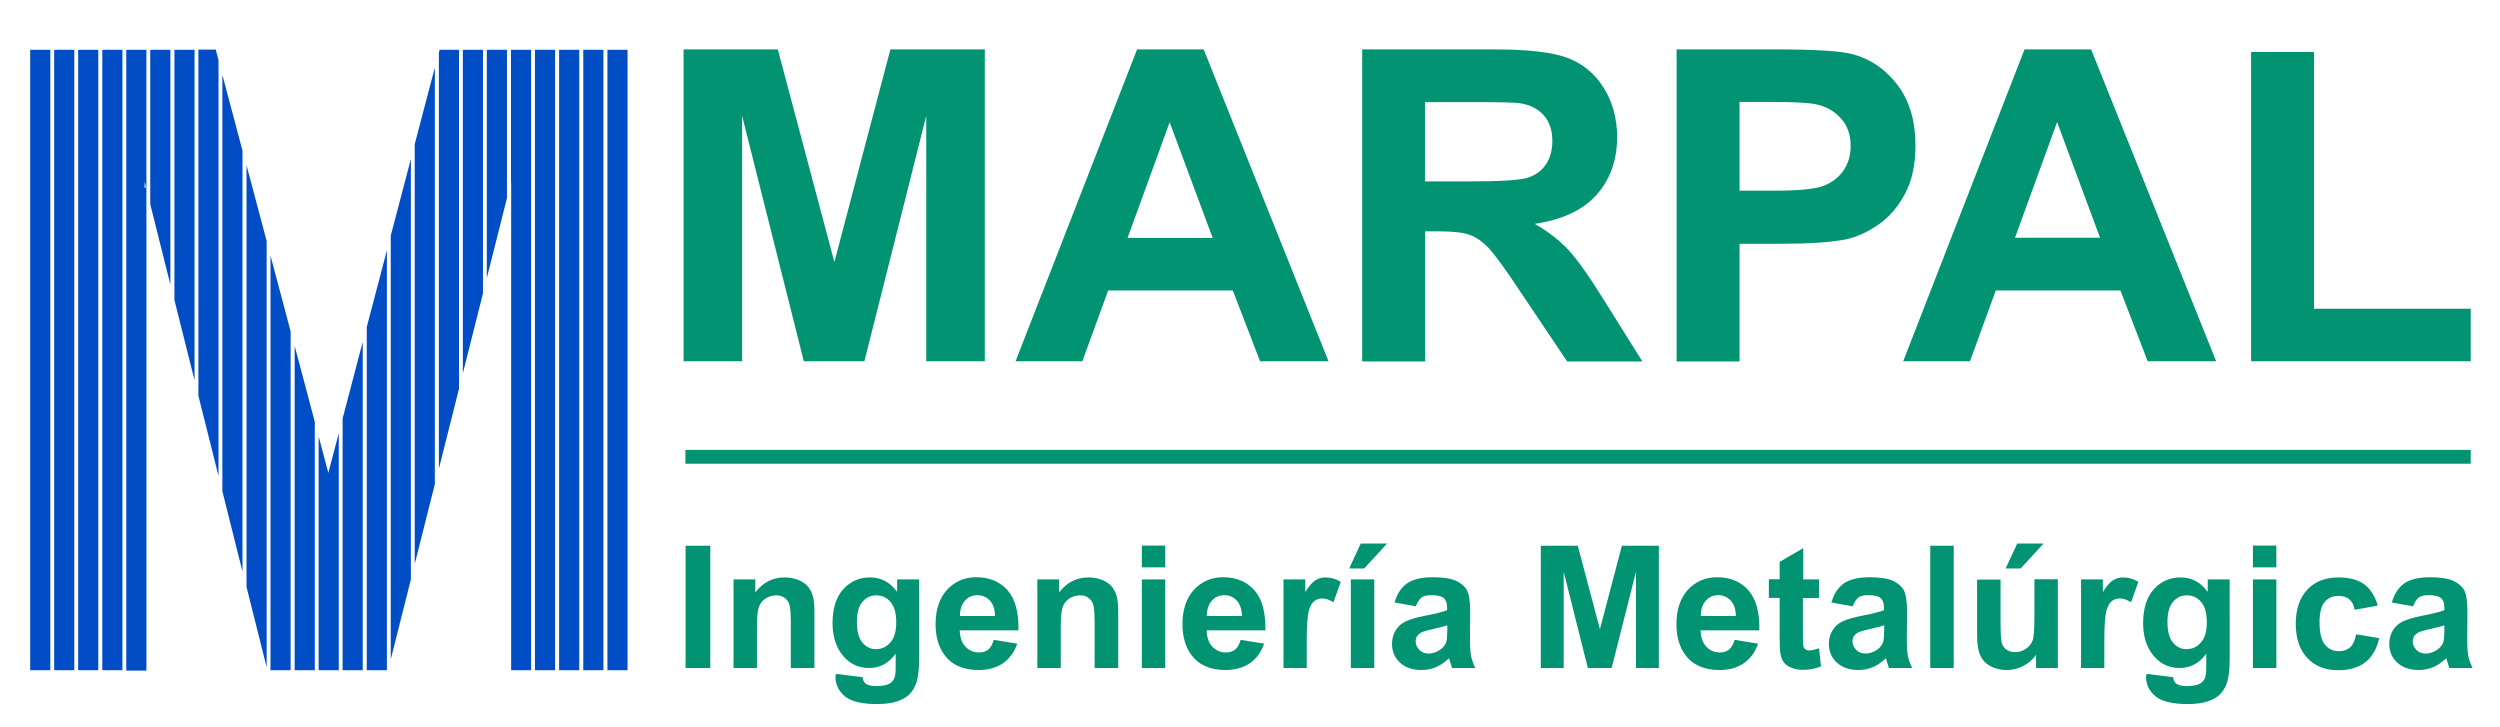
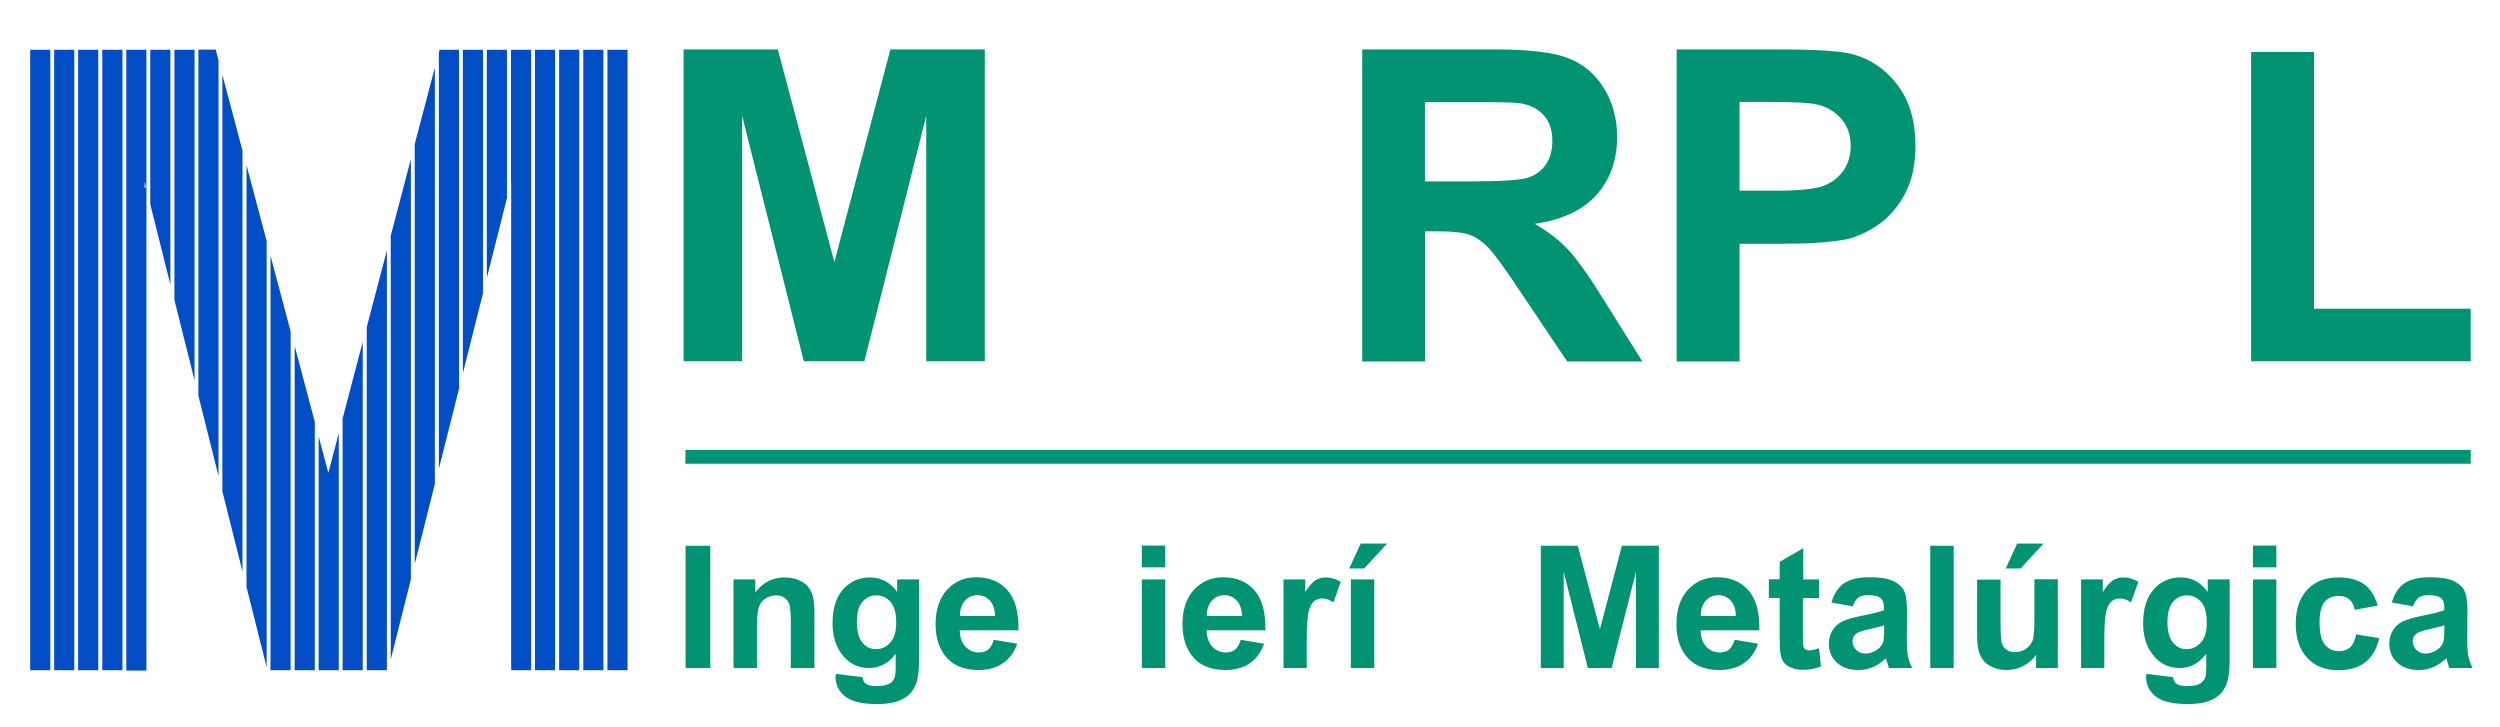
<svg xmlns="http://www.w3.org/2000/svg" version="1.1" id="Capa_1" x="0px" y="0px" viewBox="0 0 1366 397" style="enable-background:new 0 0 1366 397;" xml:space="preserve">
  <style type="text/css">
	.st0{fill:#004DC6;}
	.st1{fill:#029373;}
	.st2{fill:none;stroke:#029373;stroke-width:7.562;stroke-miterlimit:10;}
</style>
  <g>
    <g>
      <path class="st0" d="M95.3,163.9l11,43.9V27.2h-11V163.9z M108.4,27.2v189l11,43.9V32.9l-1.5-5.8H108.4z M82.1,111.6l11,43.9V27.2    h-11V111.6z M134.7,320.7l11,43.9V131.7l-11-41.4V320.7z M121.5,268.4l11,43.9v-230l-11-41.4V268.4z M29.6,366.2h11v-339h-11    V366.2z M161,366.2h11V230.5L161,189V366.2z M16.5,366.2h11v-339h-11V366.2z M69,366.4h11V27.2H69V366.4z M79,99.3l0.8,3.2H79    V99.3z M55.9,366.2h11v-339h-11V366.2z M42.7,366.2h11v-339h-11V366.2z M147.8,366.2h11V181.1l-11-41.4V366.2z M292.3,366.2h11    v-339h-11V366.2z M305.5,366.2h11v-339h-11V366.2z M266,151.9l11-43.7v-81h-11V151.9z M174.1,238.4v127.8h11V236.7l-5.7,21.7    L174.1,238.4z M318.7,366.2h11v-339h-11V366.2z M331.9,27.2v339h11v-339H331.9z M279.2,99.8l0.1-0.5v266.9h10.9v-339h-11V99.8z     M213.5,360.3l11-43.7V86.9l-11,41.9V360.3z M252.9,204l11-43.7V27.2h-11V204z M187.2,366.2h11V186.8l-11,41.9V366.2z     M200.4,366.2h11V136.8l-11,41.9V366.2z M239.8,28.9v227.2l11-43.7V27.2h-10.6L239.8,28.9z M226.6,308.2l11-43.7V36.9l-11,41.9    V308.2z" />
    </g>
  </g>
  <g>
    <g>
      <path class="st1" d="M373.5,197.4V27H425l30.9,116.2L486.5,27h51.6v170.4h-32V63.3l-33.8,134.1h-33.1L405.5,63.3v134.1H373.5z" />
-       <path class="st1" d="M725.9,197.4h-37.4l-14.9-38.7h-68.1l-14.1,38.7h-36.5L621.3,27h36.4L725.9,197.4z M662.6,130l-23.5-63.2    l-23,63.2H662.6z" />
      <path class="st1" d="M744.3,197.4V27h72.4c18.2,0,31.4,1.5,39.7,4.6s14.9,8.5,19.8,16.3s7.4,16.8,7.4,26.9    c0,12.8-3.8,23.3-11.3,31.7s-18.8,13.6-33.7,15.8c7.4,4.3,13.6,9.1,18.4,14.3s11.4,14.4,19.6,27.7l20.8,33.2h-41.1l-24.9-37.1    c-8.8-13.3-14.9-21.6-18.1-25c-3.3-3.4-6.7-5.8-10.3-7.1c-3.6-1.3-9.4-1.9-17.3-1.9h-7v71.1H744.3z M778.7,99.1h25.5    c16.5,0,26.8-0.7,30.9-2.1c4.1-1.4,7.3-3.8,9.6-7.2s3.5-7.7,3.5-12.8c0-5.7-1.5-10.4-4.6-13.9c-3.1-3.5-7.4-5.8-13-6.7    c-2.8-0.4-11.2-0.6-25.1-0.6h-26.9V99.1z" />
      <path class="st1" d="M916.1,197.4V27h55.2c20.9,0,34.6,0.9,40.9,2.6c9.8,2.6,17.9,8.1,24.5,16.7s9.9,19.6,9.9,33.2    c0,10.5-1.9,19.3-5.7,26.4c-3.8,7.1-8.6,12.7-14.5,16.8c-5.9,4.1-11.8,6.8-17.8,8.1c-8.2,1.6-20.1,2.4-35.7,2.4h-22.4v64.3H916.1z     M950.5,55.8v48.4h18.8c13.6,0,22.6-0.9,27.2-2.7s8.2-4.6,10.8-8.4c2.6-3.8,3.9-8.2,3.9-13.3c0-6.2-1.8-11.3-5.5-15.3    c-3.6-4-8.3-6.5-13.8-7.6c-4.1-0.8-12.4-1.2-24.8-1.2H950.5z" />
-       <path class="st1" d="M1210.9,197.4h-37.4l-14.9-38.7h-68.1l-14.1,38.7h-36.5L1106.2,27h36.4L1210.9,197.4z M1147.5,130L1124,66.7    l-23,63.2H1147.5z" />
      <path class="st1" d="M1230,197.4v-169h34.4v140.3h85.6v28.7H1230z" />
    </g>
    <g>
      <path class="st1" d="M374.6,365v-66.8h13.5V365H374.6z" />
      <path class="st1" d="M444.9,365h-12.8v-24.7c0-5.2-0.3-8.6-0.8-10.1c-0.5-1.5-1.4-2.7-2.7-3.6c-1.2-0.9-2.7-1.3-4.4-1.3    c-2.2,0-4.2,0.6-6,1.8c-1.8,1.2-3,2.8-3.6,4.8c-0.7,2-1,5.7-1,11.1V365h-12.8v-48.4h11.9v7.1c4.2-5.5,9.5-8.2,16-8.2    c2.8,0,5.4,0.5,7.8,1.5c2.3,1,4.1,2.3,5.3,3.9c1.2,1.6,2,3.4,2.5,5.4s0.7,4.9,0.7,8.6V365z" />
      <path class="st1" d="M456.7,368.2l14.6,1.8c0.2,1.7,0.8,2.9,1.7,3.5c1.2,0.9,3.1,1.4,5.7,1.4c3.3,0,5.9-0.5,7.5-1.5    c1.1-0.7,2-1.7,2.6-3.2c0.4-1.1,0.6-3,0.6-5.9v-7.1c-3.8,5.2-8.7,7.8-14.5,7.8c-6.5,0-11.7-2.8-15.5-8.3c-3-4.3-4.5-9.8-4.5-16.2    c0-8.1,2-14.3,5.9-18.6s8.8-6.4,14.6-6.4c6,0,10.9,2.6,14.8,7.9v-6.8h12V360c0,5.7-0.5,10-1.4,12.8c-0.9,2.8-2.3,5-4,6.7    c-1.7,1.6-4,2.9-6.8,3.8c-2.8,0.9-6.4,1.4-10.8,1.4c-8.2,0-14-1.4-17.5-4.2c-3.4-2.8-5.2-6.4-5.2-10.7    C456.7,369.3,456.7,368.8,456.7,368.2z M468.2,339.8c0,5.1,1,8.9,3,11.3c2,2.4,4.4,3.6,7.4,3.6c3.1,0,5.8-1.2,7.9-3.7    c2.2-2.4,3.2-6.1,3.2-10.9c0-5-1-8.7-3.1-11.2c-2.1-2.4-4.7-3.6-7.8-3.6c-3.1,0-5.6,1.2-7.6,3.6    C469.2,331.2,468.2,334.9,468.2,339.8z" />
      <path class="st1" d="M543,349.6l12.8,2.1c-1.6,4.7-4.2,8.2-7.8,10.7c-3.5,2.4-8,3.7-13.3,3.7c-8.4,0-14.7-2.8-18.7-8.3    c-3.2-4.4-4.8-10-4.8-16.7c0-8,2.1-14.3,6.3-18.9c4.2-4.5,9.5-6.8,15.9-6.8c7.2,0,12.9,2.4,17.1,7.1c4.2,4.8,6.2,12,6,21.9h-32.1    c0.1,3.8,1.1,6.8,3.1,8.9c2,2.1,4.4,3.2,7.4,3.2c2,0,3.7-0.5,5.1-1.6C541.3,353.8,542.3,352,543,349.6z M543.7,336.6    c-0.1-3.7-1-6.5-2.9-8.5c-1.8-1.9-4-2.9-6.7-2.9c-2.8,0-5.1,1-6.9,3.1c-1.8,2-2.7,4.8-2.7,8.3H543.7z" />
-       <path class="st1" d="M610.9,365h-12.8v-24.7c0-5.2-0.3-8.6-0.8-10.1c-0.5-1.5-1.4-2.7-2.7-3.6c-1.2-0.9-2.7-1.3-4.4-1.3    c-2.2,0-4.2,0.6-6,1.8c-1.8,1.2-3,2.8-3.6,4.8c-0.7,2-1,5.7-1,11.1V365h-12.8v-48.4h11.9v7.1c4.2-5.5,9.5-8.2,16-8.2    c2.8,0,5.4,0.5,7.8,1.5c2.3,1,4.1,2.3,5.3,3.9c1.2,1.6,2,3.4,2.5,5.4s0.7,4.9,0.7,8.6V365z" />
      <path class="st1" d="M623.9,310v-11.9h12.8V310H623.9z M623.9,365v-48.4h12.8V365H623.9z" />
      <path class="st1" d="M677.9,349.6l12.8,2.1c-1.6,4.7-4.2,8.2-7.8,10.7c-3.5,2.4-8,3.7-13.3,3.7c-8.4,0-14.7-2.8-18.7-8.3    c-3.2-4.4-4.8-10-4.8-16.7c0-8,2.1-14.3,6.3-18.9c4.2-4.5,9.5-6.8,15.9-6.8c7.2,0,12.9,2.4,17.1,7.1c4.2,4.8,6.2,12,6,21.9h-32.1    c0.1,3.8,1.1,6.8,3.1,8.9c2,2.1,4.4,3.2,7.4,3.2c2,0,3.7-0.5,5.1-1.6C676.2,353.8,677.2,352,677.9,349.6z M678.6,336.6    c-0.1-3.7-1-6.5-2.9-8.5c-1.8-1.9-4-2.9-6.7-2.9c-2.8,0-5.1,1-6.9,3.1c-1.8,2-2.7,4.8-2.7,8.3H678.6z" />
      <path class="st1" d="M714.1,365h-12.8v-48.4h11.9v6.9c2-3.3,3.9-5.4,5.5-6.4c1.6-1,3.5-1.6,5.5-1.6c2.9,0,5.7,0.8,8.4,2.4l-4,11.2    c-2.2-1.4-4.2-2.1-6-2.1c-1.8,0-3.3,0.5-4.6,1.5c-1.2,1-2.2,2.8-2.9,5.4c-0.7,2.6-1.1,8-1.1,16.2V365z" />
      <path class="st1" d="M737.2,310.6l6.3-13.6h14.4l-12.5,13.6H737.2z M738.1,365v-48.4h12.8V365H738.1z" />
-       <path class="st1" d="M773.6,331.3l-11.6-2.1c1.3-4.7,3.6-8.1,6.7-10.4c3.2-2.2,7.9-3.4,14.2-3.4c5.7,0,10,0.7,12.8,2    c2.8,1.4,4.8,3.1,5.9,5.2c1.1,2.1,1.7,5.9,1.7,11.5l-0.1,15c0,4.3,0.2,7.4,0.6,9.4c0.4,2,1.2,4.2,2.3,6.5h-12.7    c-0.3-0.9-0.7-2.1-1.2-3.8c-0.2-0.8-0.4-1.3-0.5-1.5c-2.2,2.1-4.5,3.7-7,4.8c-2.5,1.1-5.2,1.6-8,1.6c-5,0-8.9-1.4-11.8-4.1    c-2.9-2.7-4.3-6.1-4.3-10.3c0-2.7,0.7-5.2,2-7.3c1.3-2.1,3.1-3.8,5.5-4.9c2.4-1.1,5.8-2.1,10.2-3c6-1.1,10.1-2.2,12.4-3.1v-1.3    c0-2.5-0.6-4.2-1.8-5.3c-1.2-1-3.5-1.6-6.9-1.6c-2.3,0-4.1,0.4-5.3,1.3C775.5,327.5,774.4,329.1,773.6,331.3z M790.8,341.7    c-1.6,0.5-4.2,1.2-7.8,2c-3.6,0.8-5.9,1.5-7,2.2c-1.7,1.2-2.5,2.7-2.5,4.5c0,1.8,0.7,3.3,2,4.7c1.3,1.3,3,2,5.1,2    c2.3,0,4.5-0.8,6.6-2.3c1.6-1.2,2.6-2.6,3.1-4.2c0.3-1.1,0.5-3.2,0.5-6.2V341.7z" />
      <path class="st1" d="M841.9,365v-66.8h20.2l12.1,45.6l12-45.6h20.2V365h-12.5v-52.6L880.6,365h-13l-13.2-52.6V365H841.9z" />
      <path class="st1" d="M947.8,349.6l12.8,2.1c-1.6,4.7-4.2,8.2-7.8,10.7c-3.5,2.4-8,3.7-13.3,3.7c-8.4,0-14.7-2.8-18.7-8.3    c-3.2-4.4-4.8-10-4.8-16.7c0-8,2.1-14.3,6.3-18.9c4.2-4.5,9.5-6.8,15.9-6.8c7.2,0,12.9,2.4,17.1,7.1c4.2,4.8,6.2,12,6,21.9h-32.1    c0.1,3.8,1.1,6.8,3.1,8.9c2,2.1,4.4,3.2,7.4,3.2c2,0,3.7-0.5,5.1-1.6C946,353.8,947.1,352,947.8,349.6z M948.5,336.6    c-0.1-3.7-1-6.5-2.9-8.5c-1.8-1.9-4-2.9-6.7-2.9c-2.8,0-5.1,1-6.9,3.1c-1.8,2-2.7,4.8-2.7,8.3H948.5z" />
      <path class="st1" d="M993.9,316.6v10.2h-8.8v19.5c0,4,0.1,6.3,0.3,6.9c0.2,0.7,0.5,1.2,1.1,1.6c0.6,0.4,1.3,0.6,2.2,0.6    c1.2,0,2.9-0.4,5.2-1.2l1.1,9.9c-3,1.3-6.4,1.9-10.1,1.9c-2.3,0-4.4-0.4-6.2-1.2c-1.9-0.8-3.2-1.8-4.1-3c-0.9-1.2-1.5-2.9-1.8-5    c-0.3-1.5-0.4-4.5-0.4-9v-21.1h-5.9v-10.2h5.9V307l12.9-7.5v17.1H993.9z" />
      <path class="st1" d="M1012.3,331.3l-11.6-2.1c1.3-4.7,3.6-8.1,6.7-10.4c3.2-2.2,7.9-3.4,14.2-3.4c5.7,0,10,0.7,12.8,2    c2.8,1.4,4.8,3.1,5.9,5.2c1.1,2.1,1.7,5.9,1.7,11.5l-0.1,15c0,4.3,0.2,7.4,0.6,9.4c0.4,2,1.2,4.2,2.3,6.5h-12.7    c-0.3-0.9-0.7-2.1-1.2-3.8c-0.2-0.8-0.4-1.3-0.5-1.5c-2.2,2.1-4.5,3.7-7,4.8c-2.5,1.1-5.2,1.6-8,1.6c-5,0-8.9-1.4-11.8-4.1    c-2.9-2.7-4.3-6.1-4.3-10.3c0-2.7,0.7-5.2,2-7.3s3.1-3.8,5.5-4.9c2.4-1.1,5.8-2.1,10.2-3c6-1.1,10.1-2.2,12.4-3.1v-1.3    c0-2.5-0.6-4.2-1.8-5.3c-1.2-1-3.5-1.6-6.9-1.6c-2.3,0-4.1,0.4-5.3,1.3C1014.2,327.5,1013.1,329.1,1012.3,331.3z M1029.5,341.7    c-1.6,0.5-4.2,1.2-7.8,2c-3.6,0.8-5.9,1.5-7,2.2c-1.7,1.2-2.5,2.7-2.5,4.5c0,1.8,0.7,3.3,2,4.7c1.3,1.3,3,2,5.1,2    c2.3,0,4.5-0.8,6.6-2.3c1.6-1.2,2.6-2.6,3.1-4.2c0.3-1.1,0.5-3.2,0.5-6.2V341.7z" />
      <path class="st1" d="M1054.7,365v-66.8h12.8V365H1054.7z" />
      <path class="st1" d="M1112.5,365v-7.2c-1.8,2.6-4.1,4.6-7,6.1s-5.9,2.2-9.1,2.2c-3.3,0-6.2-0.7-8.8-2.1c-2.6-1.4-4.5-3.4-5.6-6    c-1.2-2.6-1.7-6.2-1.7-10.7v-30.6h12.8v22.2c0,6.8,0.2,11,0.7,12.5c0.5,1.5,1.3,2.8,2.6,3.6c1.2,0.9,2.8,1.3,4.7,1.3    c2.2,0,4.1-0.6,5.9-1.8c1.7-1.2,2.9-2.7,3.6-4.5s1-6.1,1-13.1v-20.4h12.8V365H1112.5z M1095.9,310.6l6.3-13.6h14.4l-12.5,13.6    H1095.9z" />
      <path class="st1" d="M1149.9,365h-12.8v-48.4h11.9v6.9c2-3.3,3.9-5.4,5.5-6.4c1.6-1,3.5-1.6,5.5-1.6c2.9,0,5.7,0.8,8.4,2.4    l-4,11.2c-2.2-1.4-4.2-2.1-6-2.1c-1.8,0-3.3,0.5-4.6,1.5c-1.2,1-2.2,2.8-2.9,5.4c-0.7,2.6-1.1,8-1.1,16.2V365z" />
      <path class="st1" d="M1172.8,368.2l14.6,1.8c0.2,1.7,0.8,2.9,1.7,3.5c1.2,0.9,3.1,1.4,5.7,1.4c3.3,0,5.9-0.5,7.5-1.5    c1.1-0.7,2-1.7,2.6-3.2c0.4-1.1,0.6-3,0.6-5.9v-7.1c-3.8,5.2-8.7,7.8-14.5,7.8c-6.5,0-11.7-2.8-15.5-8.3c-3-4.3-4.5-9.8-4.5-16.2    c0-8.1,2-14.3,5.9-18.6s8.8-6.4,14.6-6.4c6,0,10.9,2.6,14.8,7.9v-6.8h12V360c0,5.7-0.5,10-1.4,12.8c-0.9,2.8-2.3,5-4,6.7    c-1.7,1.6-4,2.9-6.8,3.8c-2.8,0.9-6.4,1.4-10.8,1.4c-8.2,0-14-1.4-17.5-4.2c-3.4-2.8-5.2-6.4-5.2-10.7    C1172.8,369.3,1172.8,368.8,1172.8,368.2z M1184.3,339.8c0,5.1,1,8.9,3,11.3c2,2.4,4.4,3.6,7.4,3.6c3.1,0,5.8-1.2,7.9-3.7    c2.2-2.4,3.2-6.1,3.2-10.9c0-5-1-8.7-3.1-11.2c-2.1-2.4-4.7-3.6-7.8-3.6c-3.1,0-5.6,1.2-7.6,3.6    C1185.3,331.2,1184.3,334.9,1184.3,339.8z" />
      <path class="st1" d="M1231,310v-11.9h12.8V310H1231z M1231,365v-48.4h12.8V365H1231z" />
      <path class="st1" d="M1299.2,330.9l-12.6,2.3c-0.4-2.5-1.4-4.4-2.9-5.7c-1.5-1.3-3.5-1.9-5.9-1.9c-3.2,0-5.7,1.1-7.6,3.3    c-1.9,2.2-2.8,5.9-2.8,11.1c0,5.7,1,9.8,2.9,12.2s4.5,3.6,7.8,3.6c2.4,0,4.4-0.7,6-2.1c1.6-1.4,2.6-3.8,3.3-7.1l12.6,2.1    c-1.3,5.8-3.8,10.1-7.5,13.1c-3.7,2.9-8.7,4.4-14.9,4.4c-7.1,0-12.7-2.2-16.9-6.7s-6.3-10.7-6.3-18.6c0-8,2.1-14.2,6.3-18.7    c4.2-4.5,9.9-6.7,17.1-6.7c5.9,0,10.6,1.3,14.1,3.8C1295.2,321.8,1297.7,325.7,1299.2,330.9z" />
      <path class="st1" d="M1318.5,331.3l-11.6-2.1c1.3-4.7,3.6-8.1,6.7-10.4c3.2-2.2,7.9-3.4,14.2-3.4c5.7,0,10,0.7,12.8,2    c2.8,1.4,4.8,3.1,5.9,5.2c1.1,2.1,1.7,5.9,1.7,11.5l-0.1,15c0,4.3,0.2,7.4,0.6,9.4c0.4,2,1.2,4.2,2.3,6.5h-12.7    c-0.3-0.9-0.7-2.1-1.2-3.8c-0.2-0.8-0.4-1.3-0.5-1.5c-2.2,2.1-4.5,3.7-7,4.8c-2.5,1.1-5.2,1.6-8,1.6c-5,0-8.9-1.4-11.8-4.1    c-2.9-2.7-4.3-6.1-4.3-10.3c0-2.7,0.7-5.2,2-7.3s3.1-3.8,5.5-4.9c2.4-1.1,5.8-2.1,10.2-3c6-1.1,10.1-2.2,12.4-3.1v-1.3    c0-2.5-0.6-4.2-1.8-5.3c-1.2-1-3.5-1.6-6.9-1.6c-2.3,0-4.1,0.4-5.3,1.3C1320.3,327.5,1319.3,329.1,1318.5,331.3z M1335.6,341.7    c-1.6,0.5-4.2,1.2-7.8,2c-3.6,0.8-5.9,1.5-7,2.2c-1.7,1.2-2.5,2.7-2.5,4.5c0,1.8,0.7,3.3,2,4.7c1.3,1.3,3,2,5.1,2    c2.3,0,4.5-0.8,6.6-2.3c1.6-1.2,2.6-2.6,3.1-4.2c0.3-1.1,0.5-3.2,0.5-6.2V341.7z" />
    </g>
    <line class="st2" x1="374.5" y1="249.6" x2="1350" y2="249.6" />
  </g>
  <g>
</g>
  <g>
</g>
  <g>
</g>
  <g>
</g>
  <g>
</g>
  <g>
</g>
  <g>
</g>
  <g>
</g>
  <g>
</g>
  <g>
</g>
  <g>
</g>
  <g>
</g>
  <g>
</g>
  <g>
</g>
  <g>
</g>
</svg>